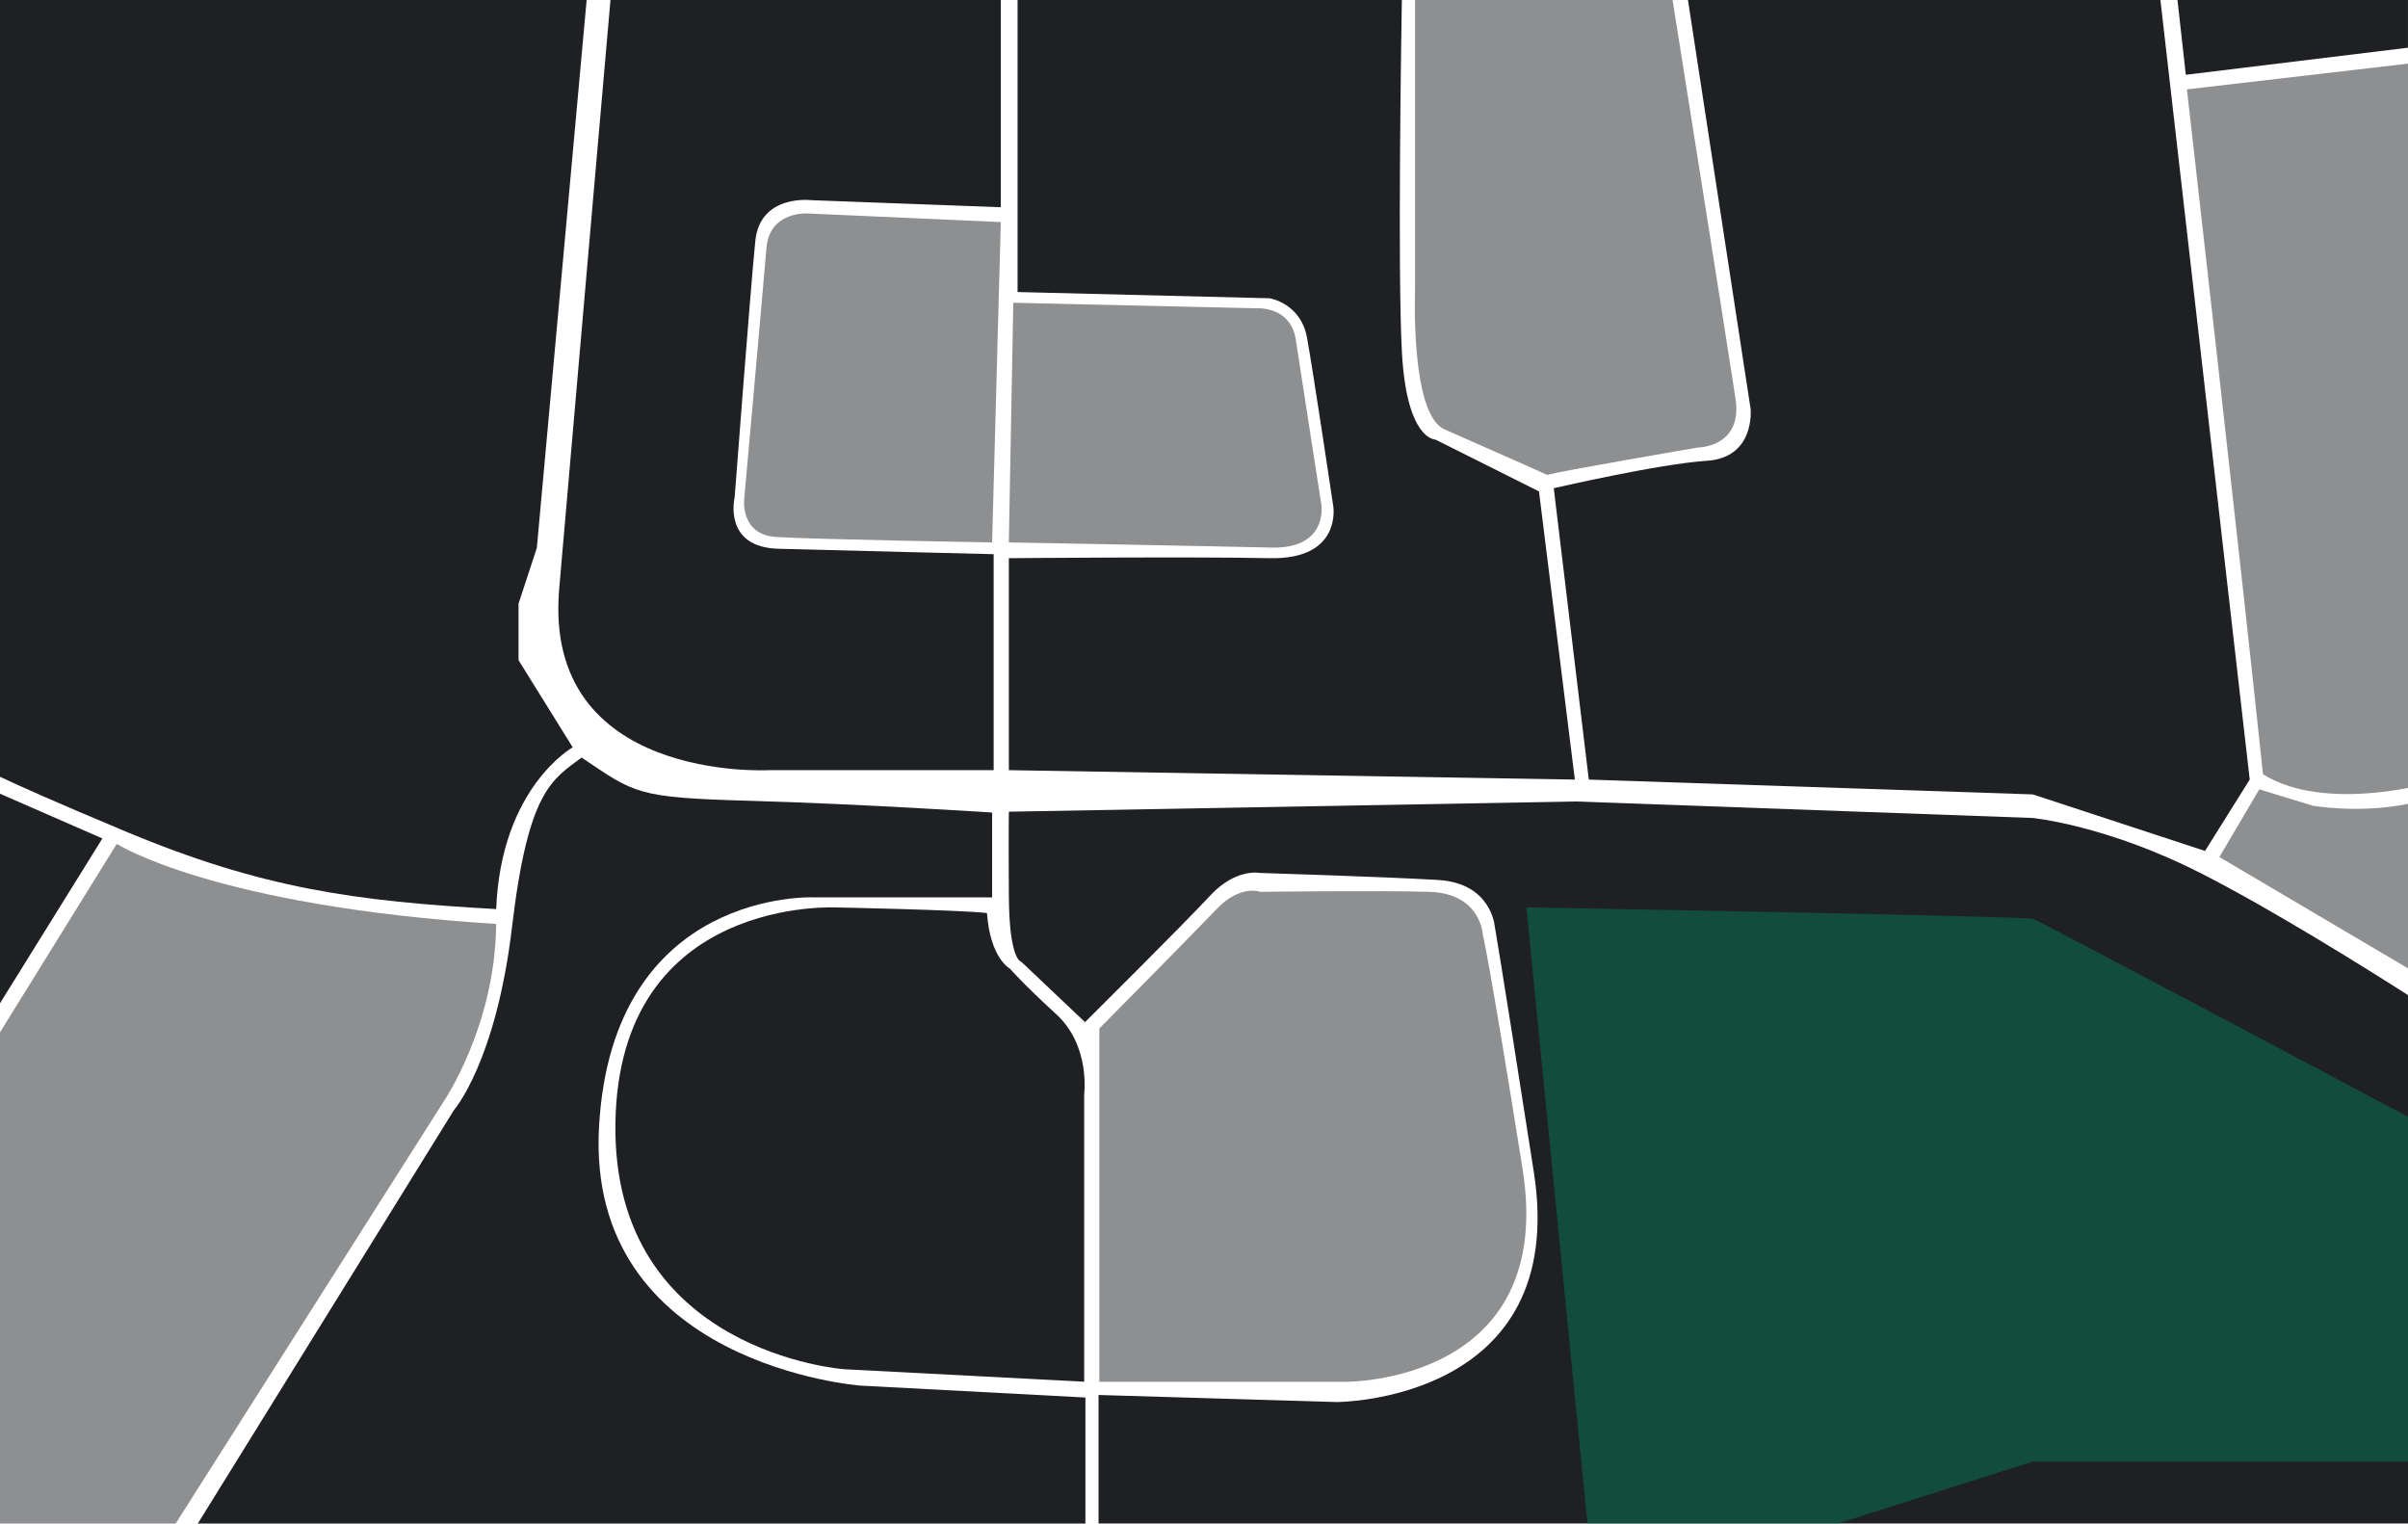
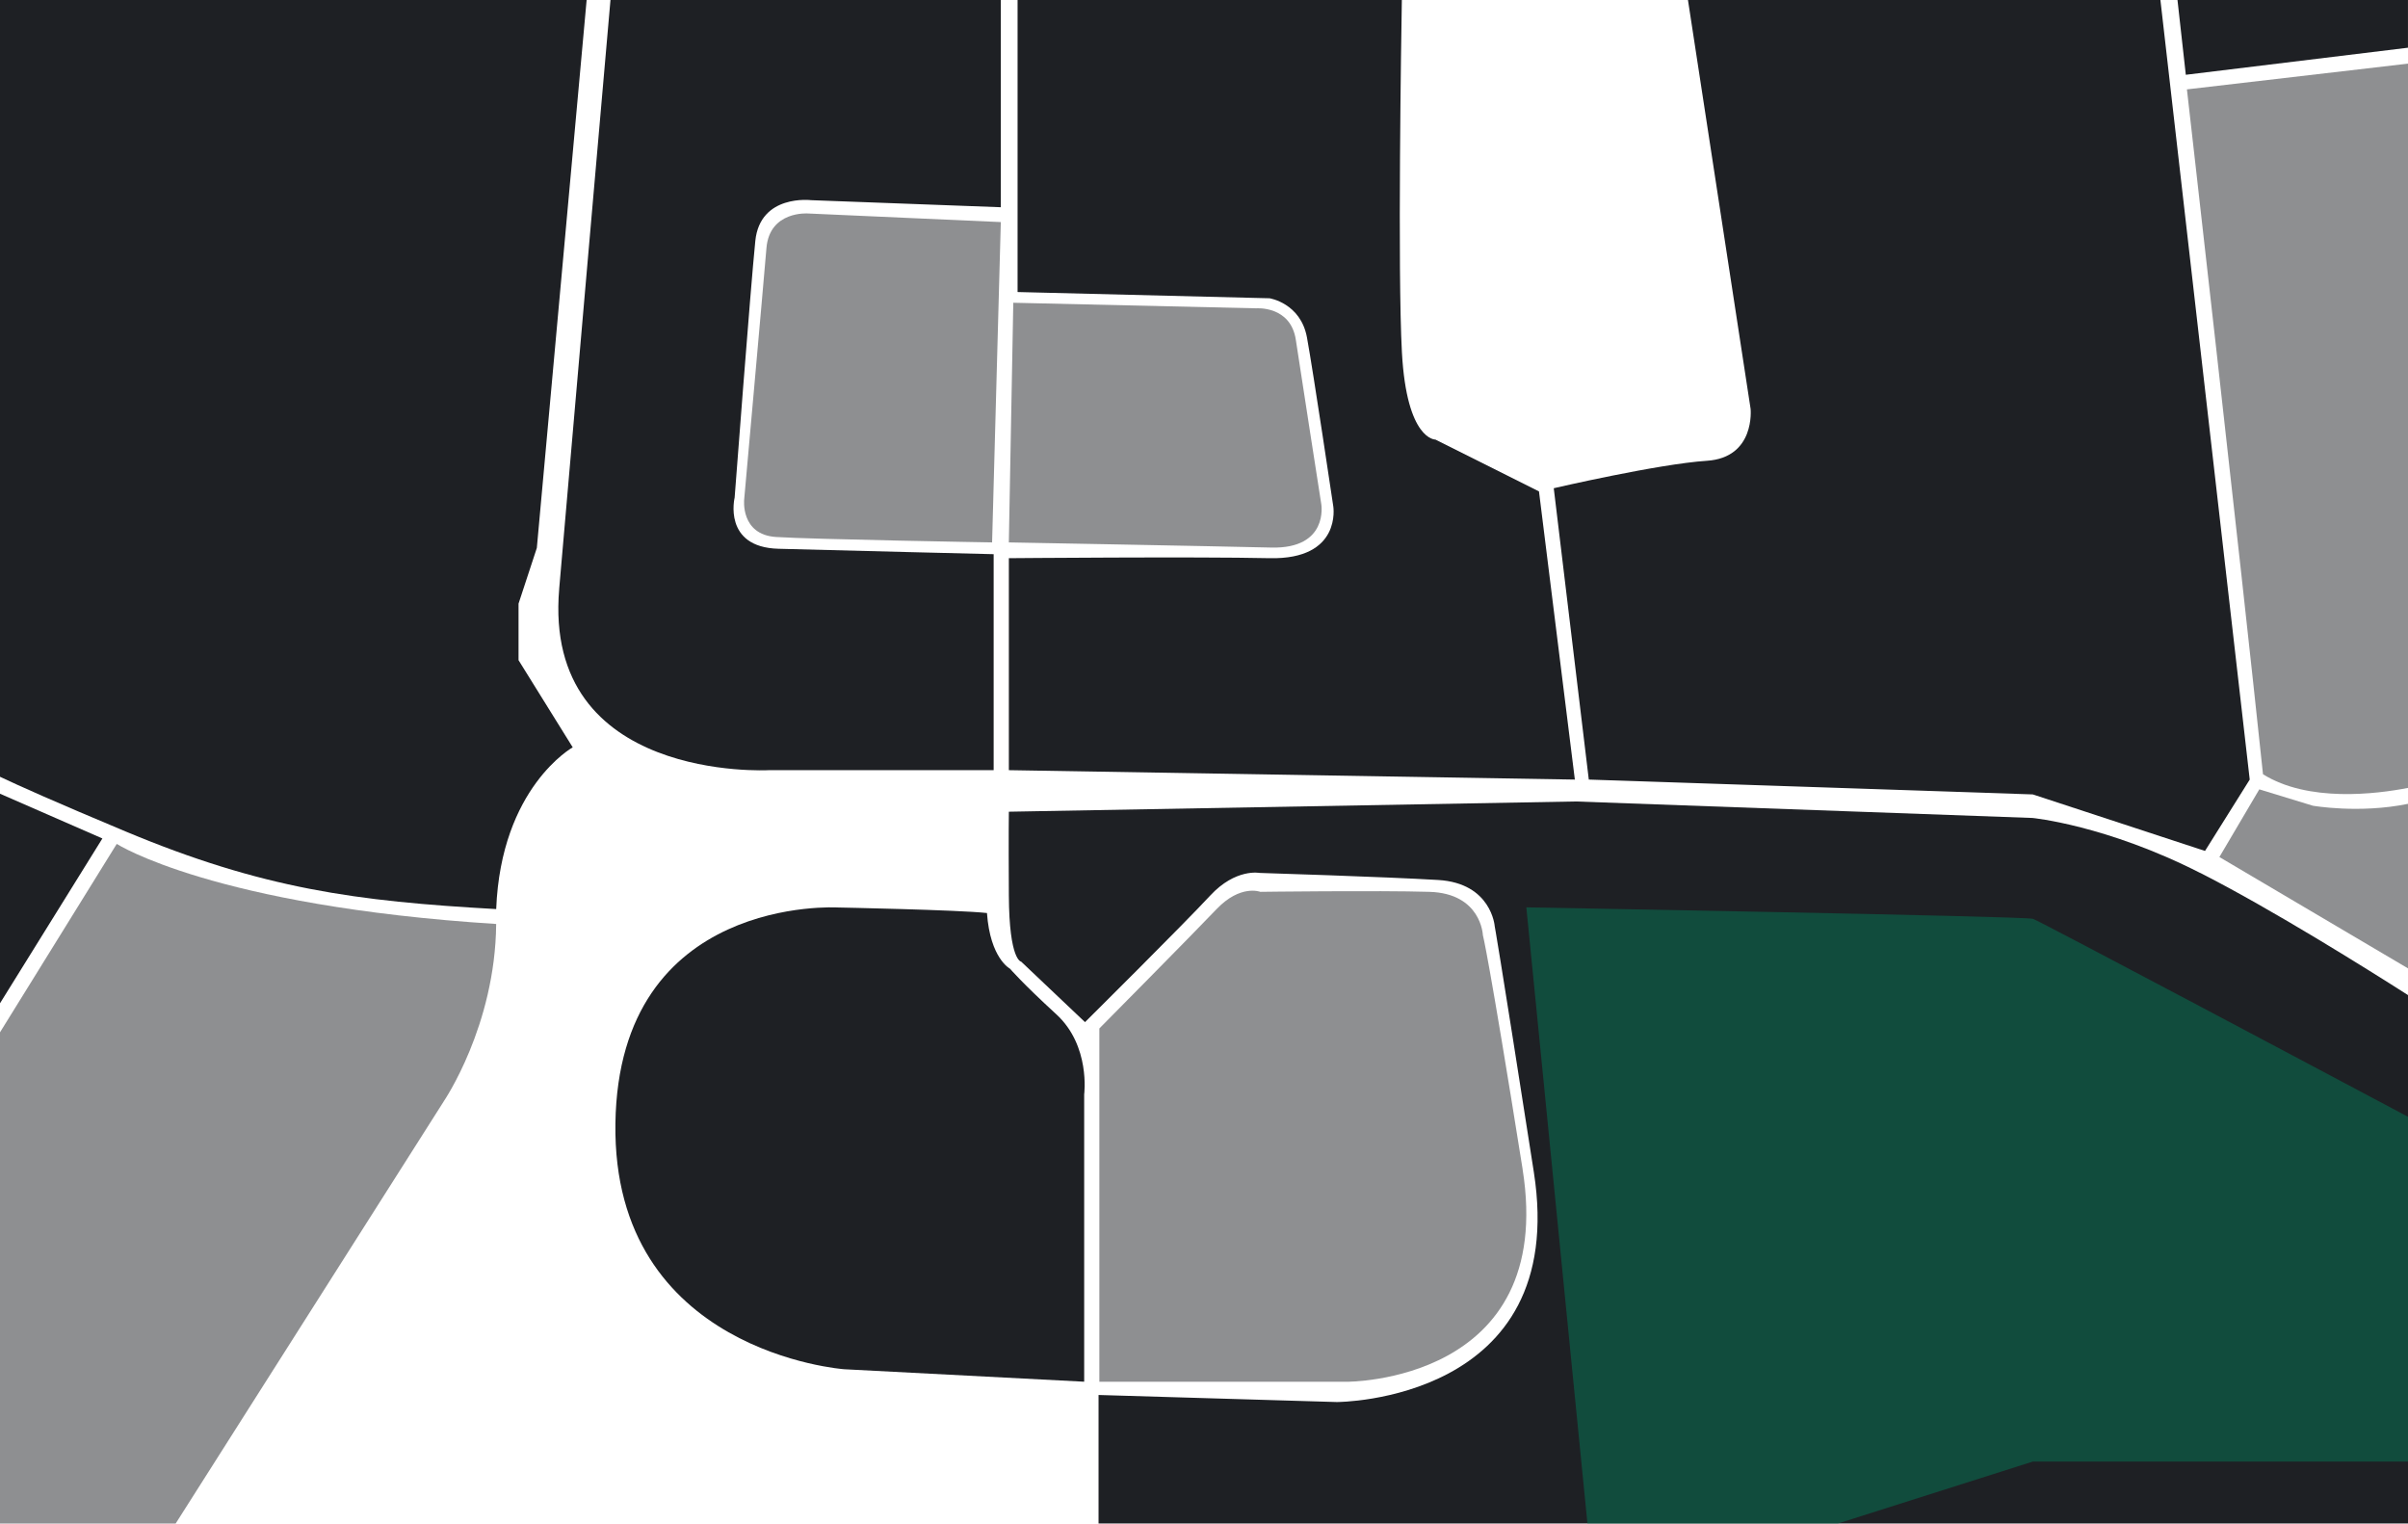
<svg xmlns="http://www.w3.org/2000/svg" id="Layer_2" data-name="Layer 2" viewBox="0 0 1000 632.62">
  <defs>
    <style>
      .cls-1 {
        fill: #1E2024;
      }

      .cls-2 {
        fill: #1E2024;
        opacity: .5;
      }

      .cls-3 {
        fill: #047857;
        opacity: .5;
      }
    </style>
  </defs>
  <g id="Layer_1-2" data-name="Layer 1">
    <path class="cls-1" d="m232.23,244.48c-6.95,80.54,87.06,75.31,87.06,75.31h93.36v-89.68s-66.2-1.61-89.39-2.25c-23.19-.64-18.18-21.22-18.18-21.22,0,0,6.6-87.04,8.59-106.6s23.19-16.92,23.19-16.92l78.76,2.93V0h-162.1c-1.77,20.21-14.83,169.49-21.3,244.48Z" />
    <path class="cls-2" d="m335.52,88.64s-15.94-1.22-17.23,14.38c-1.29,15.6-9.24,104.3-9.24,104.3,0,0-1.69,14.67,13.21,15.65,14.9.98,89.74,2.25,89.74,2.25l3.62-133.01-80.1-3.57Z" />
    <path class="cls-1" d="m422.58,121.26l104.64,2.59s12.91,1.96,15.54,16.28,10.93,70.12,10.93,70.12c0,0,3.68,22.2-26.47,21.52-30.14-.68-108.26,0-108.26,0v88.02l235.05,3.91-14.9-119.66-43.01-21.52s-11.92.34-13.91-36.19c-1.83-33.75-.28-131.67-.03-146.34h-159.58v121.26Z" />
-     <path class="cls-1" d="m450.74,580.28l-93.36-4.94s-114.22-8.46-108.61-107.58c5.61-99.12,89.44-95.16,89.44-95.16h73.8v-35.21s-54.28-3.57-100.96-4.89c-46.68-1.32-47.23-2.93-69.53-17.95-12.22,9.14-22.2,13.69-28.85,70.07-6.65,56.38-24.14,76.28-24.14,76.28l-106.38,171.7h368.59v-52.34Z" />
    <path class="cls-1" d="m347.94,376.81s-91.03-5.48-92.37,89.68c-1.34,95.16,95,102.05,95,102.05l99.67,5.18v-119.31s2.68-20.2-11.57-33.25c-14.25-13.06-19.22-18.92-19.22-18.92,0,0-8.24-4.21-9.58-23.13-11.92-1.32-61.93-2.3-61.93-2.3Z" />
    <path class="cls-2" d="m632.3,485.37c-14.2-89-16.49-97.11-16.49-97.11,0,0-.65-17.31-22.2-17.95-21.55-.64-70.22,0-70.22,0,0,0-8.24-3.23-18.18,7.19-9.93,10.42-48.67,49.54-48.67,49.54v146.7h102.6s87.35.64,73.15-88.36Z" />
    <path class="cls-2" d="m184.25,457.35s21.45-31.34,21.8-73.69c-117.5-7.48-157.57-33.25-157.57-33.25L0,428.64v203.98h72.94l111.32-175.27Z" />
    <polygon class="cls-1" points="0 329.57 0 416.59 42.52 348.15 0 329.57" />
    <path class="cls-1" d="m206.06,377.47c1.99-50.54,31.78-67.16,31.78-67.16l-22.5-36.19v-23.47l7.6-23.13L243.62,0H0v322.53c7.62,3.62,22.63,10.36,52.11,22.69,56.91,23.81,95.7,29,153.95,32.25Z" />
    <path class="cls-1" d="m727,169.81s2.04,20.2-18.18,21.52c-20.21,1.32-63.57,11.39-63.57,11.39l14.55,120.98,184.39,6.16,71.51,23.47,18.57-29.63L897.18,0h-196.2l26.02,169.81Z" />
-     <path class="cls-2" d="m587.65,120.57s-2.04,51.49,12.22,57.7c14.25,6.21,42.71,18.93,42.71,18.93,3.63-1.32,62.57-11.39,62.57-11.39,0,0,18.62-.05,15.59-20.24-2.81-18.71-23.17-146.81-26.15-165.56h-106.94v120.57Z" />
    <path class="cls-2" d="m960.41,334.53l-22.16-6.77-16.58,28.1,78.33,46.23v-68.32c-20.32,4.18-39.59.77-39.59.77Z" />
    <path class="cls-2" d="m939.78,321.48c18.76,11.75,46.99,8.25,60.22,5.68V26.42l-91.81,10.69s21.89,192.1,31.59,284.37Z" />
    <polygon class="cls-1" points="907.73 31.05 999.99 19.81 999.99 0 904.27 0 907.73 31.05" />
    <path class="cls-2" d="m548.72,209.42s-8.43-53.99-10.58-68.29-16.46-13.11-16.46-13.11l-100.88-2.31-1.85,99.51s85.1,1.56,108.99,2.14c23.89.58,20.78-17.94,20.78-17.94Z" />
    <path class="cls-1" d="m913.73,362.48c-39.08-19.9-69.67-22.84-69.67-22.84l-189.71-6.85-235.39,4.25s-.15,7.83,0,34.87c.15,27.04,5.11,27.38,5.11,27.38l26.52,25.13s41.37-41.08,51.95-52.52c10.58-11.44,20.56-9.44,20.56-9.44,0,0,51.95,1.61,74.14,2.93,22.2,1.32,23.49,19.22,23.49,19.22,0,0,1.34,6.55,16.24,102.05,14.9,95.5-81.79,95.5-81.79,95.5l-98.97-2.93v53.36h543.8v-219.4c-16.54-10.56-56.13-35.39-86.27-50.74Z" />
    <path class="cls-3" d="m633.86,376.75l25.38,255.87h103.93l81.05-25.75h155.78v-143.16c-30.86-16.41-152.85-81.26-155.78-82.2-3.36-1.08-210.36-4.76-210.36-4.76Z" />
  </g>
</svg>